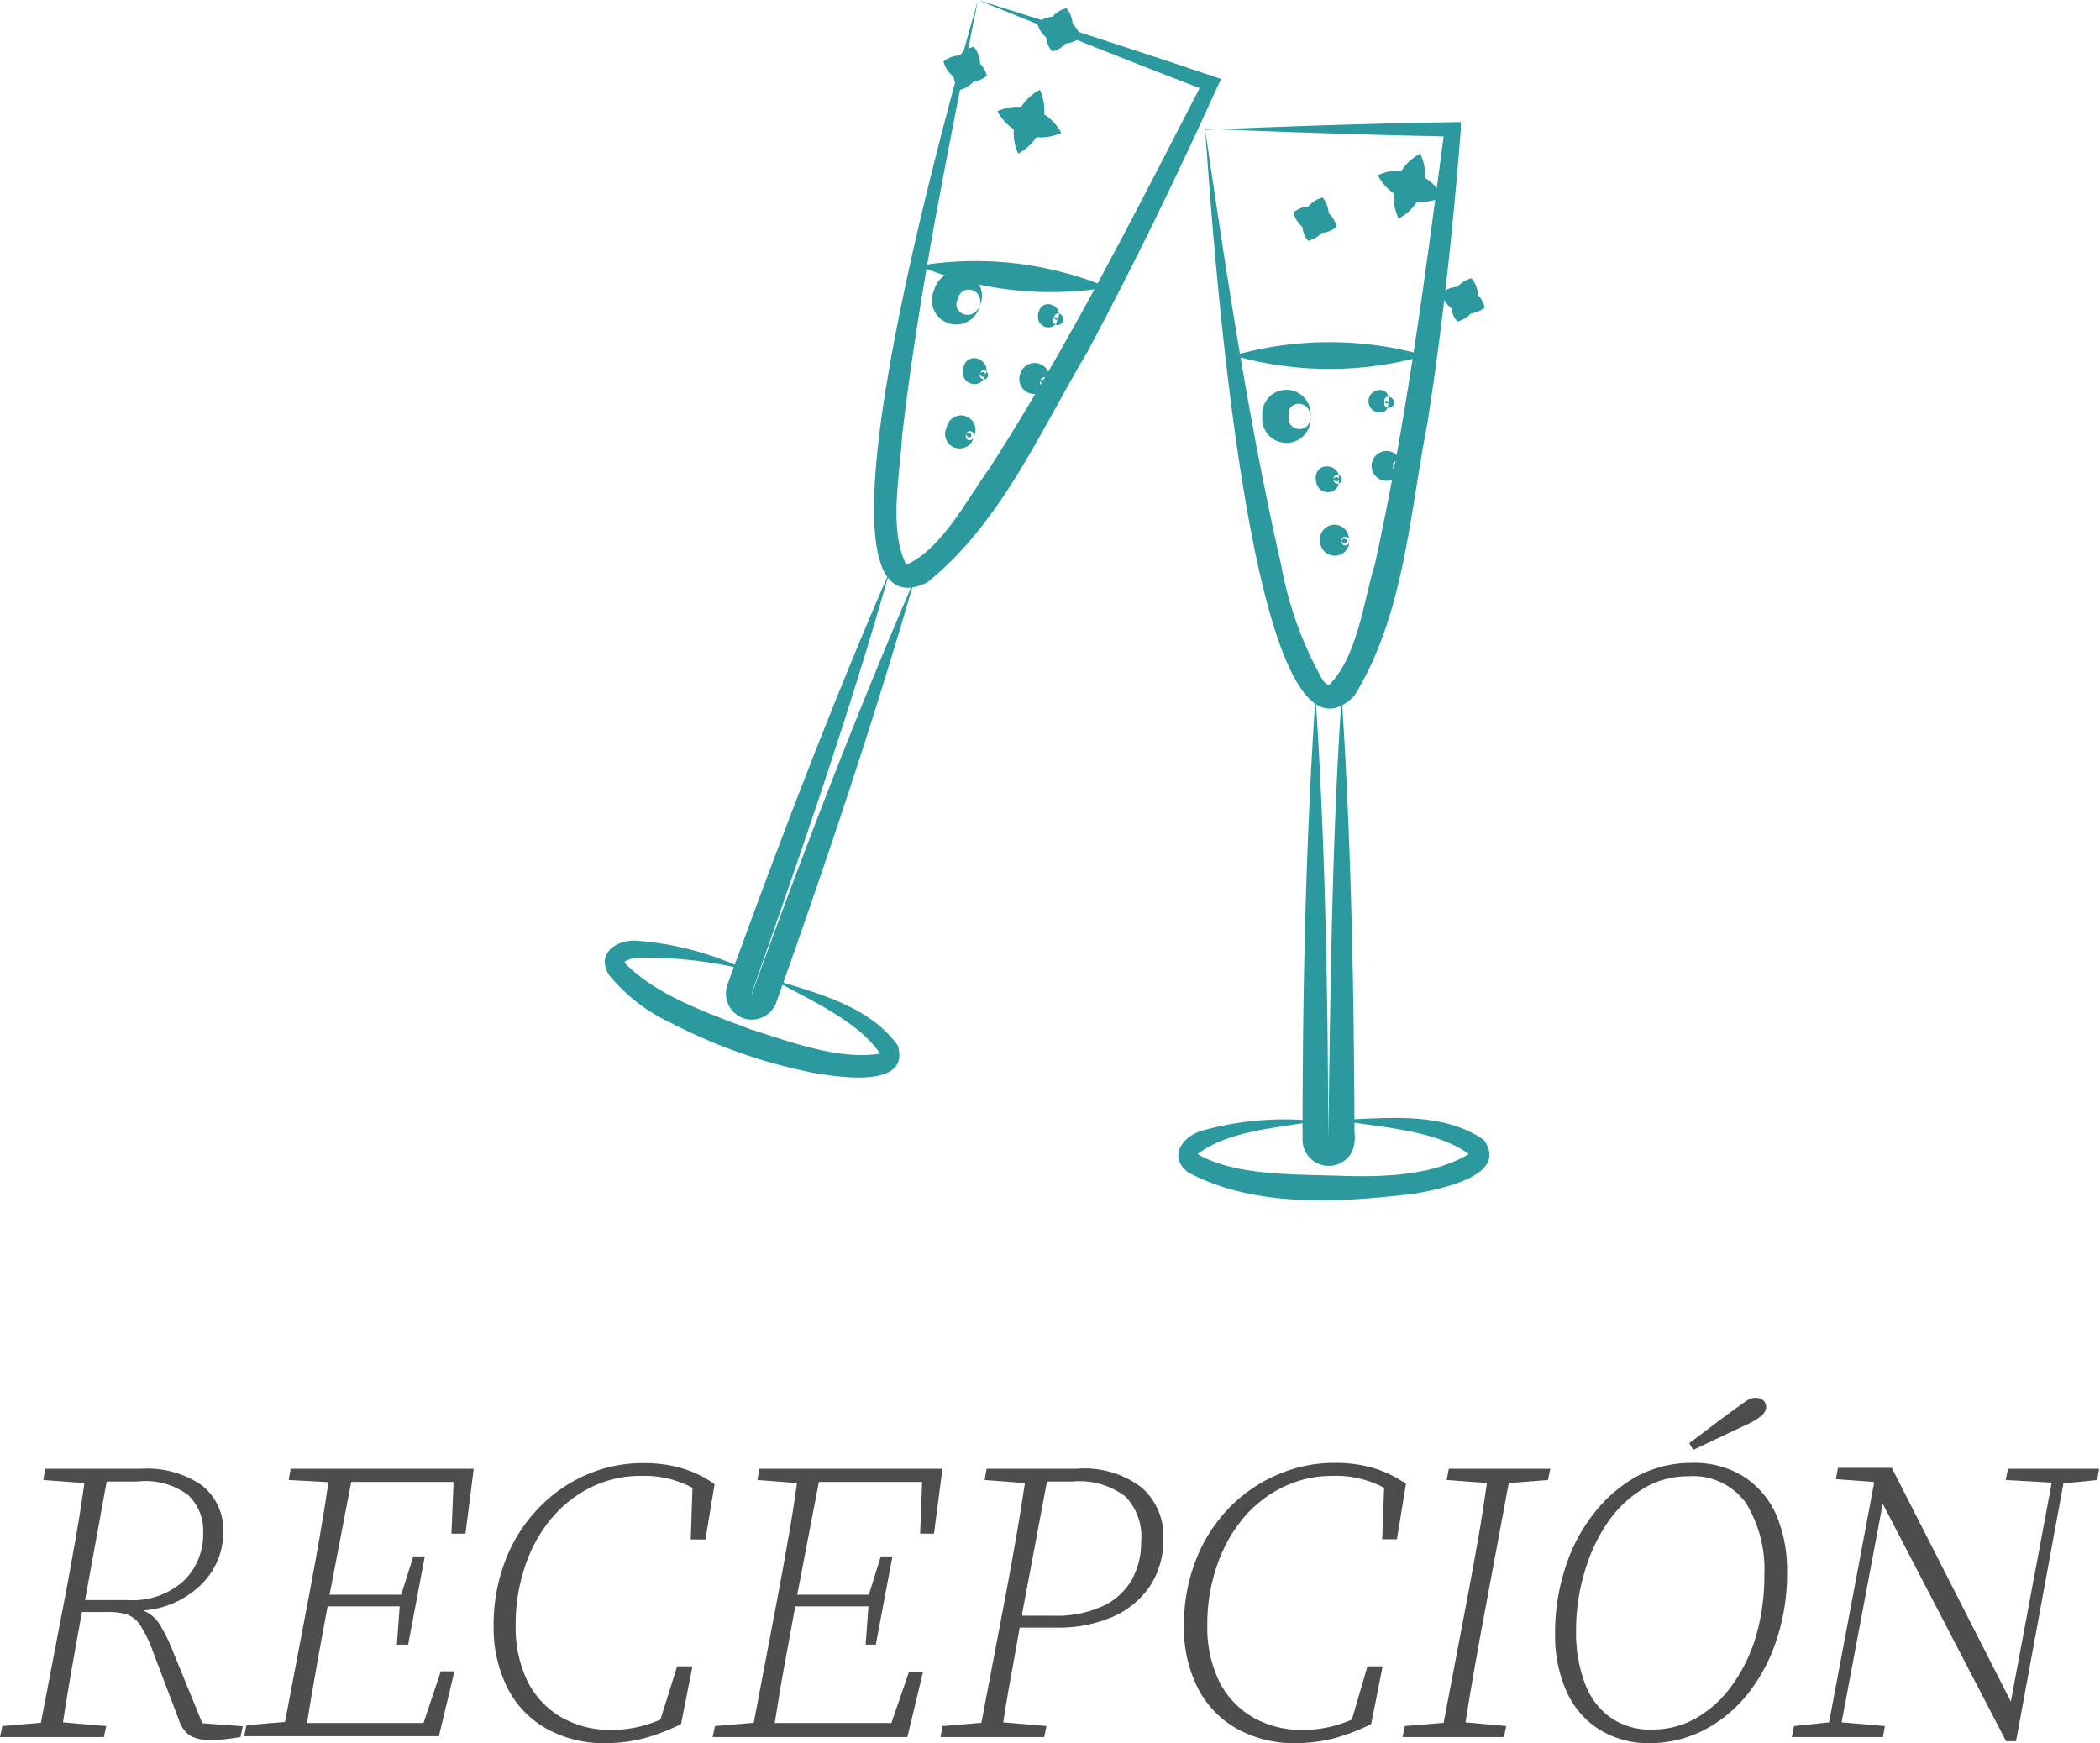
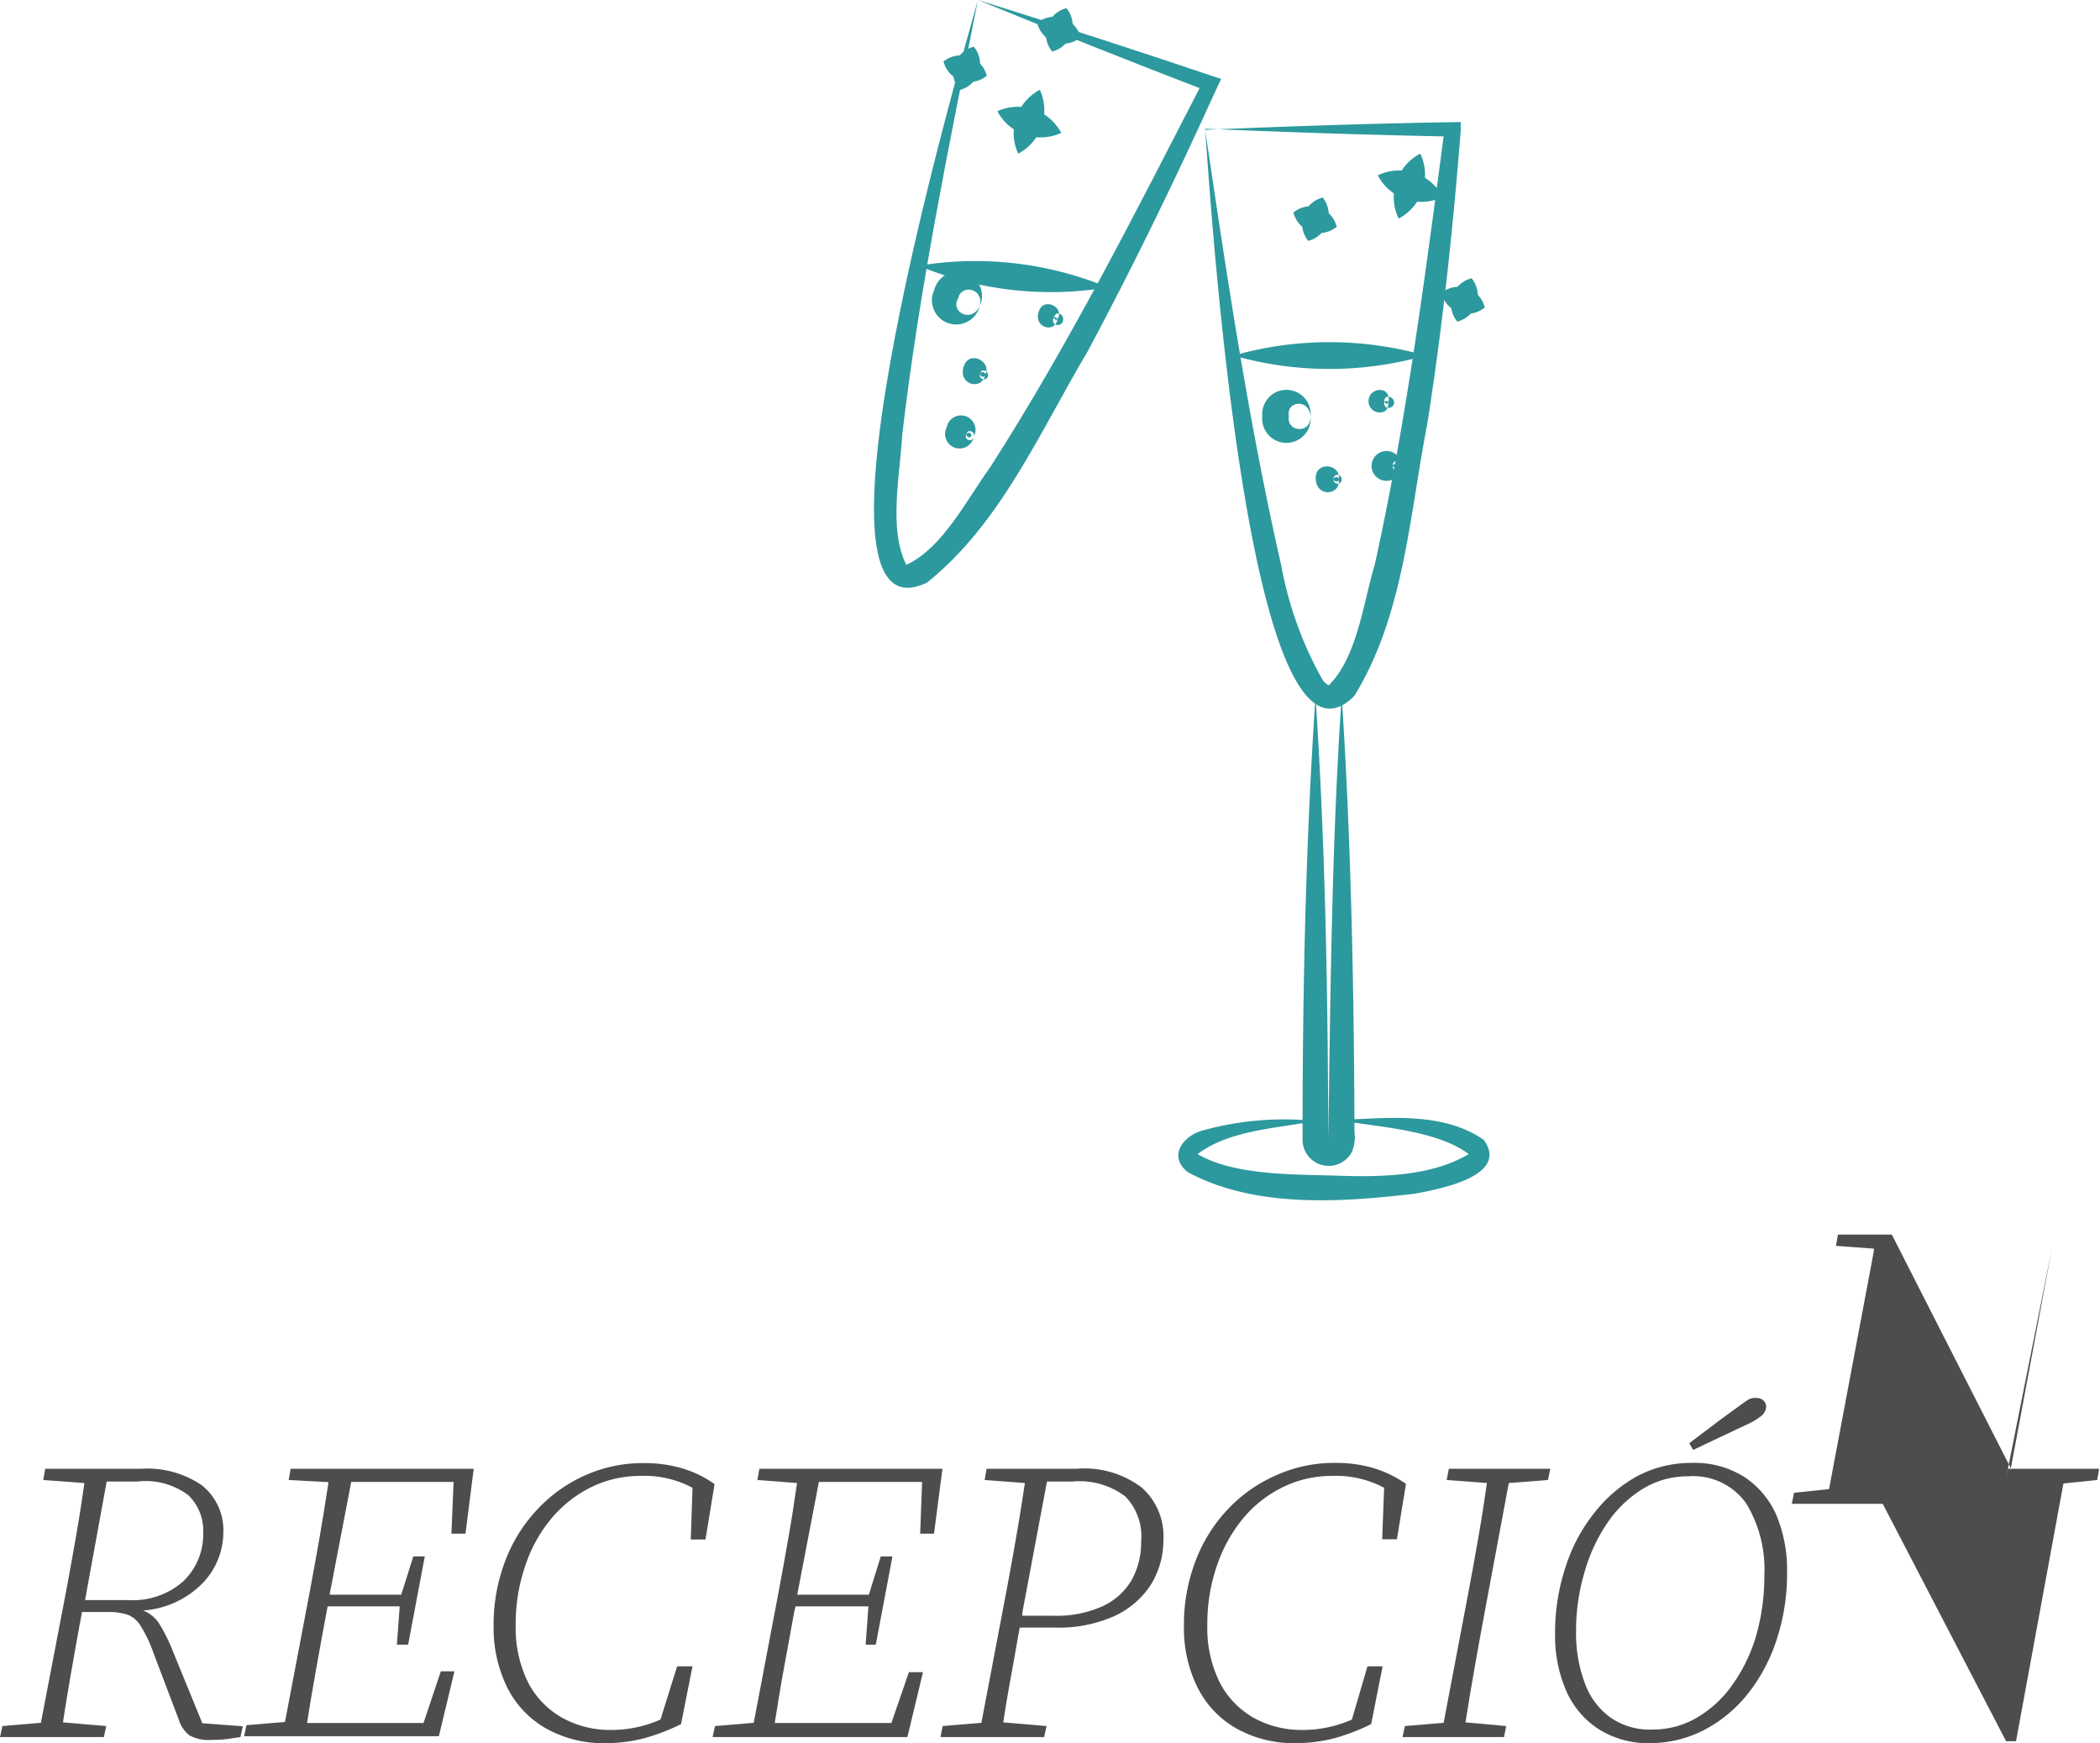
<svg xmlns="http://www.w3.org/2000/svg" viewBox="0 0 97.04 80.55">
  <defs>
    <style>.cls-1{fill:#4d4d4d;}.cls-2{fill:#2c999e;}</style>
  </defs>
  <g id="Capa_2" data-name="Capa 2">
    <g id="Capa_1-2" data-name="Capa 1">
      <path class="cls-1" d="M2,68.39l.09-.52H6.55a4.45,4.45,0,0,1,2.77.76,2.64,2.64,0,0,1,1,2.18,3.39,3.39,0,0,1-1,2.39,4.26,4.26,0,0,1-2.71,1.22,1.55,1.55,0,0,1,.76.63A8,8,0,0,1,8,76.33l1.35,3.3,1.87.14-.11.5-.54.08a5.77,5.77,0,0,1-.8.05,1.86,1.86,0,0,1-1-.2,1.43,1.43,0,0,1-.51-.74L7.08,76.35a6.2,6.2,0,0,0-.57-1.2,1.25,1.25,0,0,0-.6-.53A2.77,2.77,0,0,0,5,74.49H3.79c-.16.85-.31,1.7-.46,2.55s-.29,1.7-.42,2.55l2,.17-.11.51H0l.11-.51,1.78-.15,1.15-6c.16-.84.31-1.69.46-2.54s.28-1.69.4-2.54Zm4.31.07H4.93l-1,5.48h2a3.51,3.51,0,0,0,2.55-.88,3,3,0,0,0,.91-2.21,2.28,2.28,0,0,0-.69-1.76A3.29,3.29,0,0,0,6.35,68.46Z" />
      <path class="cls-1" d="M13.34,68.39l.09-.52h8.46l-.38,3h-.65l.1-2.39H16.23l-1,5.21h3.31l.56-1.77h.53L18.86,76h-.52l.13-1.77H15.14l-.05.26c-.16.86-.32,1.72-.47,2.57s-.3,1.71-.43,2.56h5.38l.8-2.39H21l-.72,3h-9l.11-.51,1.78-.15,1.14-6c.16-.84.31-1.69.46-2.54s.28-1.69.41-2.54Z" />
      <path class="cls-1" d="M28,80.55a5.41,5.41,0,0,1-2.75-.67A4.47,4.47,0,0,1,23.45,78a6.24,6.24,0,0,1-.64-2.88,8.18,8.18,0,0,1,.54-3,7.11,7.11,0,0,1,1.49-2.38,6.76,6.76,0,0,1,2.21-1.57,6.47,6.47,0,0,1,2.7-.56,6.13,6.13,0,0,1,1.7.22,5.11,5.11,0,0,1,1.57.75l-.42,2.56h-.68L32,68.75a4.72,4.72,0,0,0-2.39-.55,5.16,5.16,0,0,0-2.31.53,5.68,5.68,0,0,0-1.83,1.45,6.68,6.68,0,0,0-1.2,2.18,8.21,8.21,0,0,0-.44,2.72,5.68,5.68,0,0,0,.58,2.68A4,4,0,0,0,26,79.39a4.58,4.58,0,0,0,2.26.55,5.6,5.6,0,0,0,2.26-.48L31.29,77H32l-.53,2.67a9.47,9.47,0,0,1-1.65.64A7.09,7.09,0,0,1,28,80.55Z" />
      <path class="cls-1" d="M35,68.39l.09-.52h8.46l-.39,3h-.64l.09-2.39H37.84l-1,5.21h3.31l.55-1.77h.54L40.47,76H40l.13-1.77H36.76l-.06.26c-.16.86-.31,1.72-.47,2.57s-.29,1.71-.43,2.56h5.39L42,77.27h.65l-.72,3h-9l.11-.51,1.79-.15,1.14-6c.16-.84.31-1.69.46-2.54s.28-1.69.4-2.54Z" />
      <path class="cls-1" d="M45.5,68.39l.09-.52h4.17a4.38,4.38,0,0,1,3,.87,3,3,0,0,1,1,2.41,3.9,3.9,0,0,1-.58,2.08,4,4,0,0,1-1.69,1.45,6.28,6.28,0,0,1-2.72.53H47.12l-.39,2.19c-.14.74-.26,1.47-.37,2.19l2,.17-.11.51H43.46l.1-.51,1.79-.15,1.14-6c.16-.84.31-1.69.46-2.54s.28-1.69.41-2.54Zm4.06.07H48.38l-1.14,6.07v.13h1.41A5.1,5.1,0,0,0,51,74.2,3,3,0,0,0,52.3,73a3.51,3.51,0,0,0,.43-1.74A2.65,2.65,0,0,0,52,69.15,3.51,3.51,0,0,0,49.56,68.46Z" />
      <path class="cls-1" d="M59.9,80.55a5.41,5.41,0,0,1-2.75-.67A4.47,4.47,0,0,1,55.35,78a6.12,6.12,0,0,1-.64-2.88,8.18,8.18,0,0,1,.54-3,7.11,7.11,0,0,1,1.49-2.38A6.76,6.76,0,0,1,59,68.16a6.47,6.47,0,0,1,2.7-.56,6.13,6.13,0,0,1,1.7.22,5.22,5.22,0,0,1,1.57.75l-.42,2.56h-.68l.09-2.38a4.72,4.72,0,0,0-2.39-.55,5.16,5.16,0,0,0-2.31.53,5.57,5.57,0,0,0-1.83,1.45,6.87,6.87,0,0,0-1.2,2.18,8.21,8.21,0,0,0-.44,2.72,5.68,5.68,0,0,0,.58,2.68,4,4,0,0,0,1.58,1.63,4.58,4.58,0,0,0,2.26.55,5.6,5.6,0,0,0,2.26-.48L63.19,77h.7l-.53,2.67a9.47,9.47,0,0,1-1.65.64A7.14,7.14,0,0,1,59.9,80.55Z" />
      <path class="cls-1" d="M66.85,68.39l.1-.52h4.69l-.11.52-1.81.14-1.12,6c-.16.85-.31,1.69-.46,2.54s-.29,1.69-.42,2.52l1.88.17-.1.51H64.81l.11-.51,1.79-.15,1.14-6c.16-.84.31-1.69.46-2.54s.28-1.69.4-2.54Z" />
      <path class="cls-1" d="M76.25,80.55a4.26,4.26,0,0,1-2.38-.65,4,4,0,0,1-1.5-1.78,6.33,6.33,0,0,1-.51-2.61,9.62,9.62,0,0,1,.48-3.09,7.8,7.8,0,0,1,1.34-2.52,6.47,6.47,0,0,1,2-1.7,5.31,5.31,0,0,1,2.48-.6,4.31,4.31,0,0,1,2.43.64A4.06,4.06,0,0,1,82.08,70a6.56,6.56,0,0,1,.5,2.63,9.73,9.73,0,0,1-.47,3.1,8,8,0,0,1-1.32,2.51,6.32,6.32,0,0,1-2,1.68A5.46,5.46,0,0,1,76.25,80.55Zm.15-.63a4,4,0,0,0,2-.54,5.27,5.27,0,0,0,1.65-1.52,7.61,7.61,0,0,0,1.1-2.27,10.1,10.1,0,0,0,.38-2.81,5.86,5.86,0,0,0-.84-3.31A3,3,0,0,0,78,68.22a3.93,3.93,0,0,0-2.07.57,5.39,5.39,0,0,0-1.64,1.56,7.85,7.85,0,0,0-1.07,2.3,9.38,9.38,0,0,0-.39,2.73,6.51,6.51,0,0,0,.38,2.33,3.36,3.36,0,0,0,1.16,1.62A3.16,3.16,0,0,0,76.4,79.92Zm1.66-13.23,1.06-.8c.34-.26.68-.51,1-.74s.49-.36.62-.44a.62.62,0,0,1,.43-.11.44.44,0,0,1,.33.13.4.4,0,0,1,.11.33.62.62,0,0,1-.21.36,3,3,0,0,1-.73.43L78.24,67Z" />
-       <path class="cls-1" d="M92.68,68.39l.11-.52H97l-.09.52-1.56.16L93.16,80.46H92.7L87,69.49l-1.9,10.1,2,.17-.09.51H82.8l.1-.51,1.62-.17,2.07-11,0-.11-1.75-.13.09-.52h2.49l5.5,10.8,1.89-10.12Z" />
+       <path class="cls-1" d="M92.68,68.39l.11-.52H97l-.09.52-1.56.16L93.16,80.46H92.7L87,69.49H82.8l.1-.51,1.62-.17,2.07-11,0-.11-1.75-.13.09-.52h2.49l5.5,10.8,1.89-10.12Z" />
      <path class="cls-2" d="M55.69,6c3.94-.17,7.88-.3,11.81-.36l0,.4c-.36,4.54-.84,9.06-1.55,13.57-.82,4.21-1.07,8.82-3.37,12.55C57.62,37.15,55.9,8.62,55.69,6c1,6.73,2,13.48,3.51,20.1a17,17,0,0,0,1.93,5.34,1,1,0,0,0,.27.23c1.32-1.31,1.59-3.8,2.13-5.59C65,19.42,65.87,12.64,66.76,5.92l.36.39c-3.81-.07-7.62-.2-11.43-.36Z" />
      <path class="cls-2" d="M62,32.18c.43,6.55.57,13.56.59,20.12a1.79,1.79,0,0,1-.12.93,1.21,1.21,0,0,1-2.28-.59c0-6.81.14-13.66.6-20.46.45,6.8.57,13.65.59,20.46.09-6.24.16-13.9.62-20.46Z" />
      <path class="cls-2" d="M62,51.75c2.15-.09,4.69-.38,6.56.92,1.23,1.69-2.12,2.29-3.18,2.49-3.41.4-7.4.68-10.5-1-.93-.75-.19-1.68.69-1.92a14.15,14.15,0,0,1,5.22-.44c-1.81.34-4,.43-5.45,1.53,1.71,1,4.44.93,6.53,1s4.31,0,6-1c-1.44-1.08-4-1.24-5.9-1.54Z" />
      <path class="cls-2" d="M57,16.43a16.2,16.2,0,0,1,8.87,0,16.2,16.2,0,0,1-8.87,0Z" />
      <path class="cls-2" d="M60.56,19.24a1.12,1.12,0,1,1-2.23,0,1.12,1.12,0,1,1,2.23,0Zm0,0c-.07-.85-1.15-.7-1,0-.13.7,1,.86,1,0Z" />
      <path class="cls-2" d="M61.86,22.15c.12.71-1,.87-1.06,0s1.18-.72,1.06,0Zm0,0c0-.16-.27-.14-.23.07a.19.19,0,0,0,.37-.07c0-.23-.34-.28-.37-.07s.25.22.23.07Z" />
      <path class="cls-2" d="M64.14,18.59A.42.42,0,0,1,64,19a.52.52,0,1,1,0-.92.45.45,0,0,1,.16.47Zm0,0c0-.12-.25-.07-.16.14s.45.12.44-.14-.38-.35-.44-.14.17.25.16.14Z" />
-       <path class="cls-2" d="M62.36,25A.67.67,0,1,1,61,25a.67.67,0,1,1,1.33,0Zm0,0c0-.22-.34-.27-.36-.06s.25.22.23.06-.27-.14-.23.07.37.16.36-.07Z" />
      <path class="cls-2" d="M64.76,21.53a.69.69,0,1,1-1.38,0,.69.69,0,1,1,1.38,0Zm0,0c0-.24-.35-.3-.39-.09s.22.23.21.09-.27-.12-.21.09.4.15.39-.09Z" />
      <path class="cls-2" d="M45.19,0q5.64,1.76,11.24,3.65L56.26,4c-1.88,4.15-3.86,8.24-6,12.24-2.2,3.69-4,7.94-7.42,10.68C36.45,30,44.48,2.58,45.19,0c-1.33,6.68-2.71,13.35-3.5,20.1-.1,1.85-.64,4.36.19,6,1.68-.77,2.78-3,3.89-4.53,3.66-5.71,6.73-11.81,9.84-17.84l.2.49C52.25,2.85,48.71,1.44,45.19,0Z" />
-       <path class="cls-2" d="M42.25,26.82C40.4,33.24,38.13,40,35.89,46.27a1.21,1.21,0,0,1-1.55.78l-.4-.56.4.56a1.22,1.22,0,0,1-.71-1.59c2.33-6.4,4.76-12.81,7.48-19.06C39.24,33,37,39.44,34.75,45.86c0,.1,0,0,0,.06l.4.57s-.43-.59-.39-.57,0,0,0-.05l.12-.32c2.24-6.16,4.75-12.71,7.36-18.73Z" />
-       <path class="cls-2" d="M35.63,45.23c2.06.65,4.54,1.23,5.86,3.09.59,2-2.76,1.44-3.83,1.27a24.59,24.59,0,0,1-6.61-2.3,8.11,8.11,0,0,1-2.91-2.24c-.62-1,.38-1.65,1.29-1.58a14.23,14.23,0,0,1,5.06,1.35,19.41,19.41,0,0,0-5-.56,1.49,1.49,0,0,0-.63.17h0a.37.37,0,0,0,.07.13c1.5,1.48,3.77,2.25,5.74,3,1.88.59,4.07,1.43,6,1.13-1-1.51-3.33-2.52-5-3.45Z" />
      <path class="cls-2" d="M42.45,12.28a16,16,0,0,1,8.74,1,15.94,15.94,0,0,1-8.74-1Z" />
      <path class="cls-2" d="M45.27,14.15a1.12,1.12,0,1,1-2.1-.75,1.12,1.12,0,1,1,2.1.75Zm0,0c.22-.82-.85-1.05-1-.35-.36.62.62,1.14,1,.35Z" />
      <path class="cls-2" d="M45.52,17.33c-.13.71-1.23.48-1-.36s1.35-.27,1,.36Zm0,0c.06-.14-.22-.22-.24,0s.31.28.37.06-.23-.38-.33-.19.16.29.2.14Z" />
      <path class="cls-2" d="M48.86,14.75c-.07.64-1.08.44-.87-.32s1.24-.22.87.32Zm0,0c0-.11-.21-.15-.2.08s.39.27.46,0-.23-.45-.36-.28.07.3.1.19Z" />
      <path class="cls-2" d="M45,20.18a.67.67,0,1,1-1.25-.44.67.67,0,1,1,1.25.44Zm0,0c.09-.2-.23-.36-.32-.18s.16.29.2.14-.22-.22-.25,0,.3.28.37.06Z" />
-       <path class="cls-2" d="M48.45,17.72a.69.69,0,1,1-1.3-.46.69.69,0,1,1,1.3.46Zm0,0c.09-.22-.23-.39-.34-.21s.13.29.17.15-.21-.19-.23,0,.33.27.4,0Z" />
      <path class="cls-2" d="M59.77,9.82a1.24,1.24,0,0,1,2,.66,1.24,1.24,0,0,1-2-.66Z" />
      <path class="cls-2" d="M61.12,9.13a1.25,1.25,0,0,1-.67,2,1.25,1.25,0,0,1,.67-2Z" />
      <path class="cls-2" d="M66.61,13.54a1.24,1.24,0,0,1,2,.67,1.24,1.24,0,0,1-2-.67Z" />
      <path class="cls-2" d="M68,12.86a1.24,1.24,0,0,1-.66,2,1.24,1.24,0,0,1,.66-2Z" />
      <path class="cls-2" d="M63.67,8.1a2.28,2.28,0,0,1,3,1,2.26,2.26,0,0,1-3-1Z" />
      <path class="cls-2" d="M65.63,7.1a2.28,2.28,0,0,1-1,3,2.27,2.27,0,0,1,1-3Z" />
      <path class="cls-2" d="M43.6,2.84a1.25,1.25,0,0,1,2,.66,1.24,1.24,0,0,1-2-.66Z" />
      <path class="cls-2" d="M45,2.16a1.24,1.24,0,0,1-.66,2,1.24,1.24,0,0,1,.66-2Z" />
      <path class="cls-2" d="M47.93,1.06a1.24,1.24,0,0,1,2,.67,1.24,1.24,0,0,1-2-.67Z" />
      <path class="cls-2" d="M49.28.38a1.24,1.24,0,0,1-.66,2,1.24,1.24,0,0,1,.66-2Z" />
      <path class="cls-2" d="M46.09,5.14a2.27,2.27,0,0,1,2.95,1,2.26,2.26,0,0,1-2.95-1Z" />
      <path class="cls-2" d="M48.05,4.15a2.26,2.26,0,0,1-1,2.95,2.26,2.26,0,0,1,1-2.95Z" />
    </g>
  </g>
</svg>